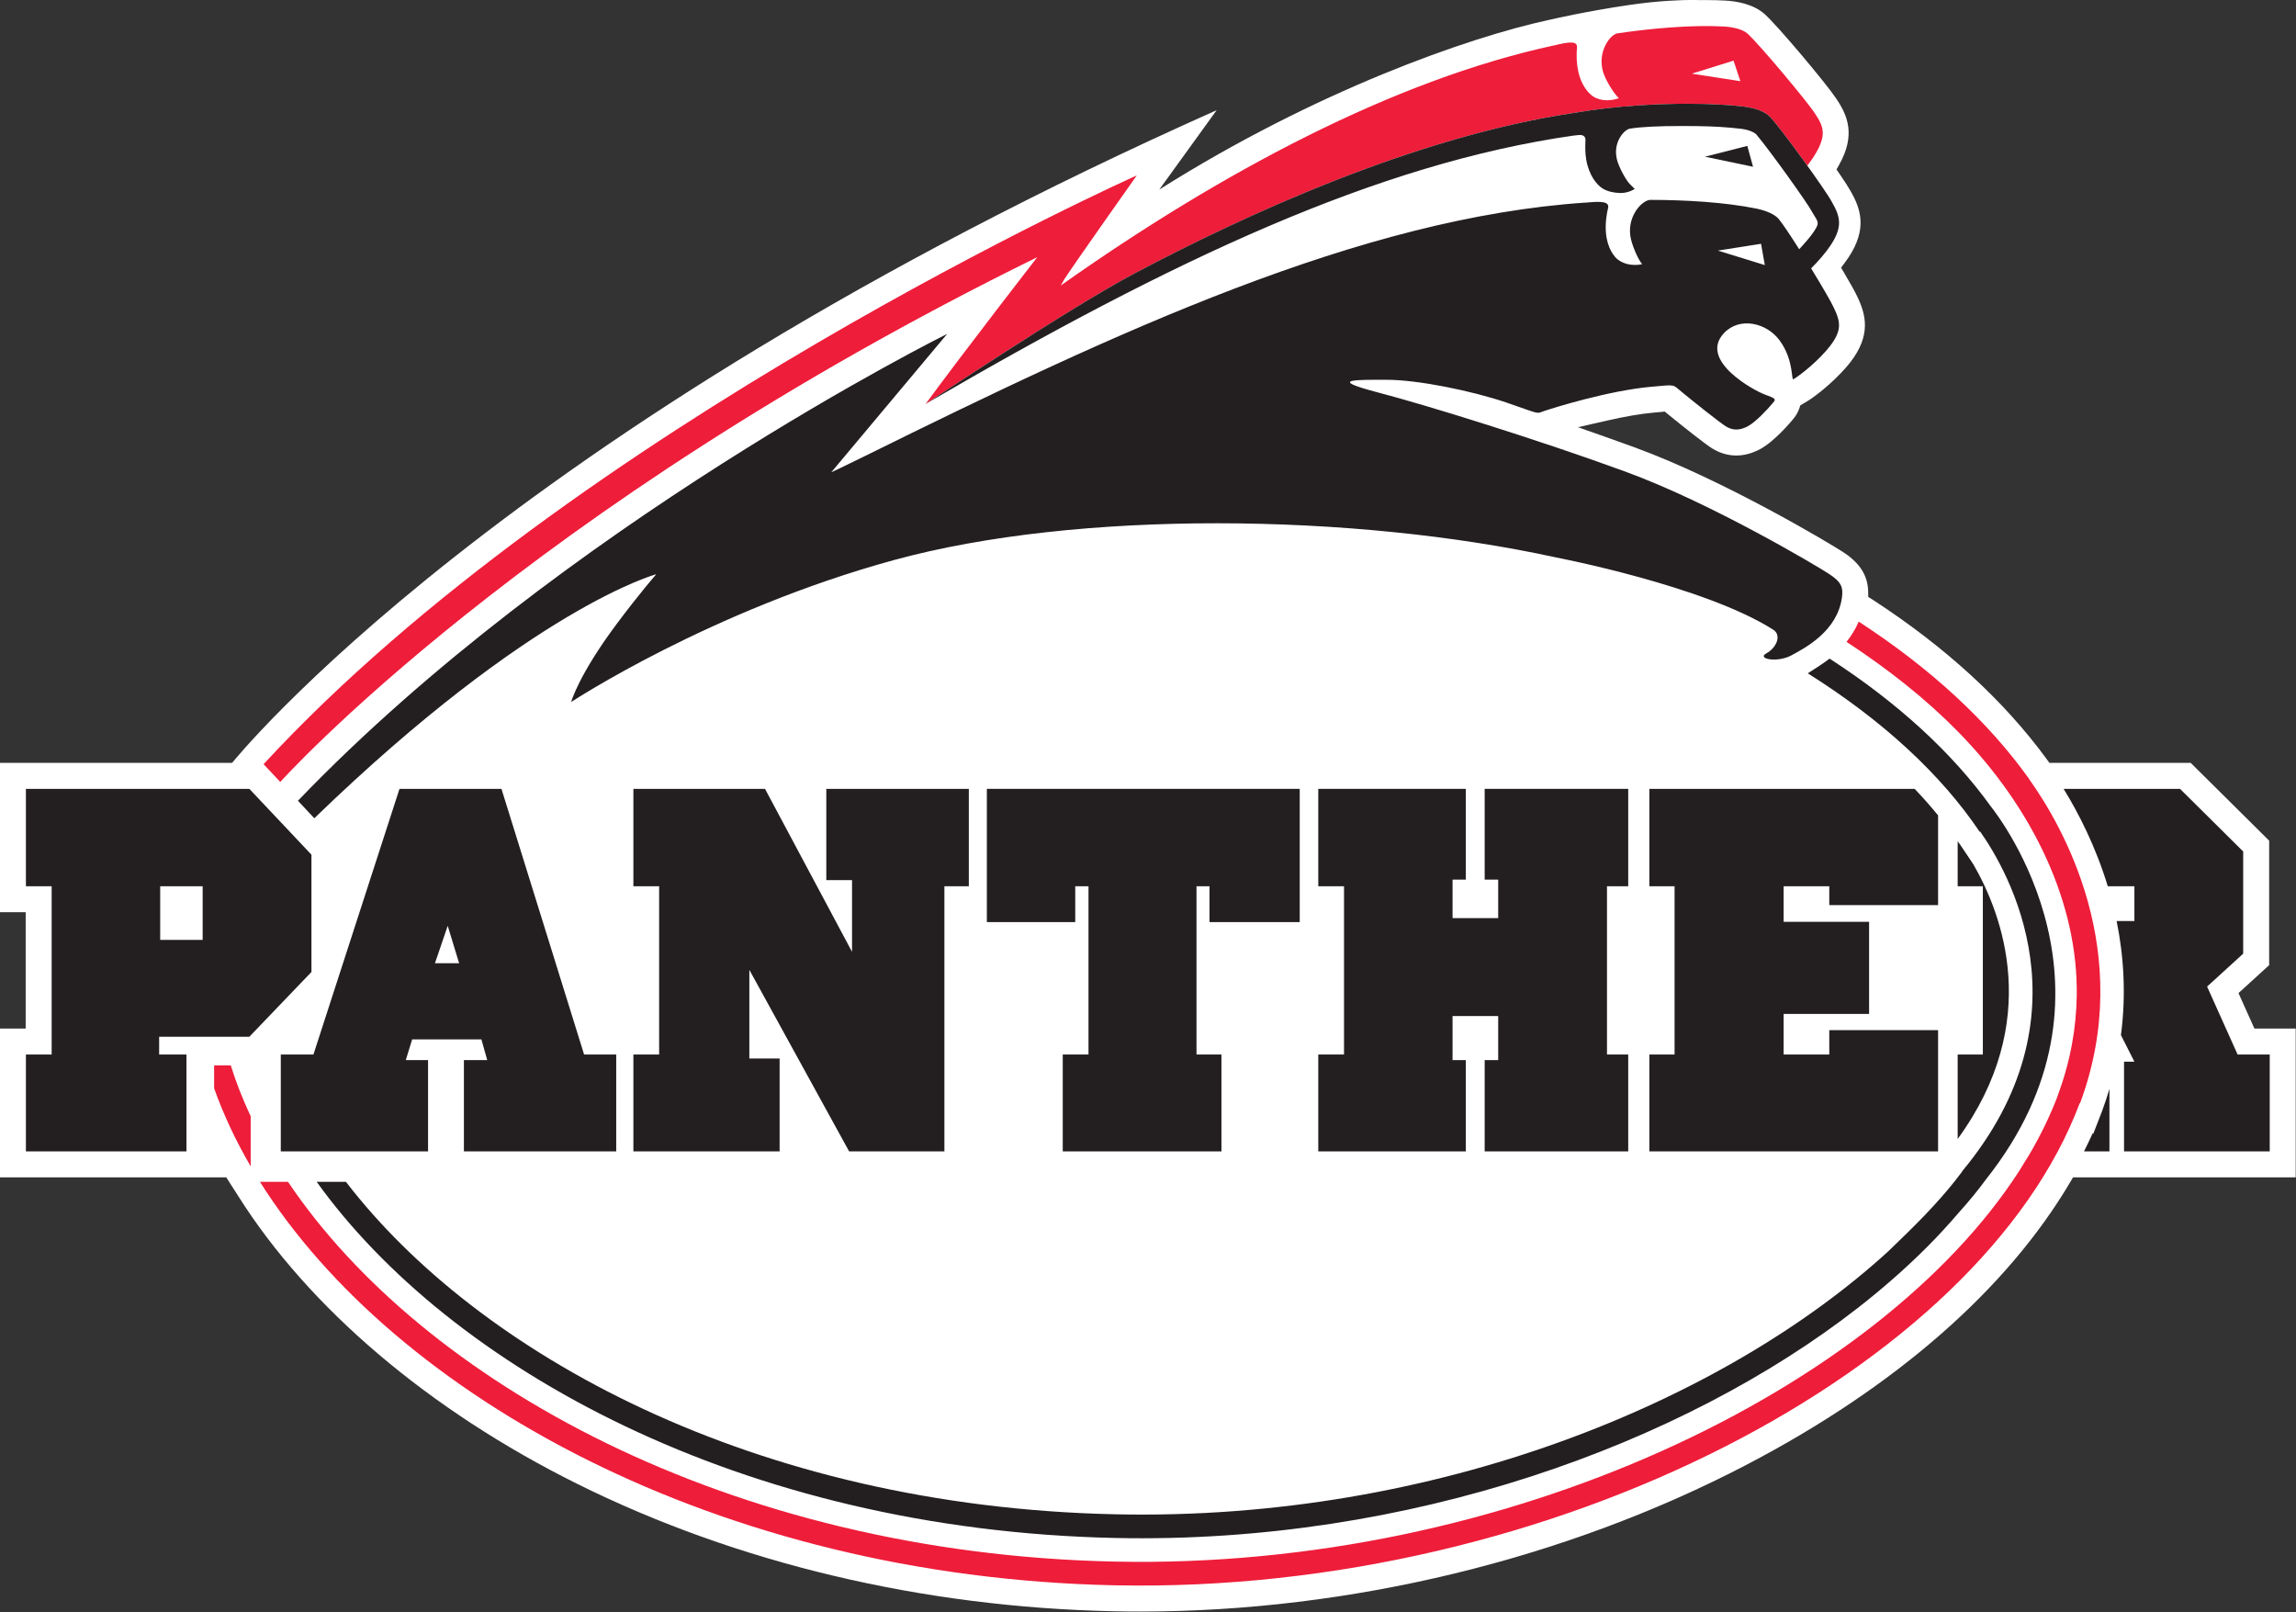
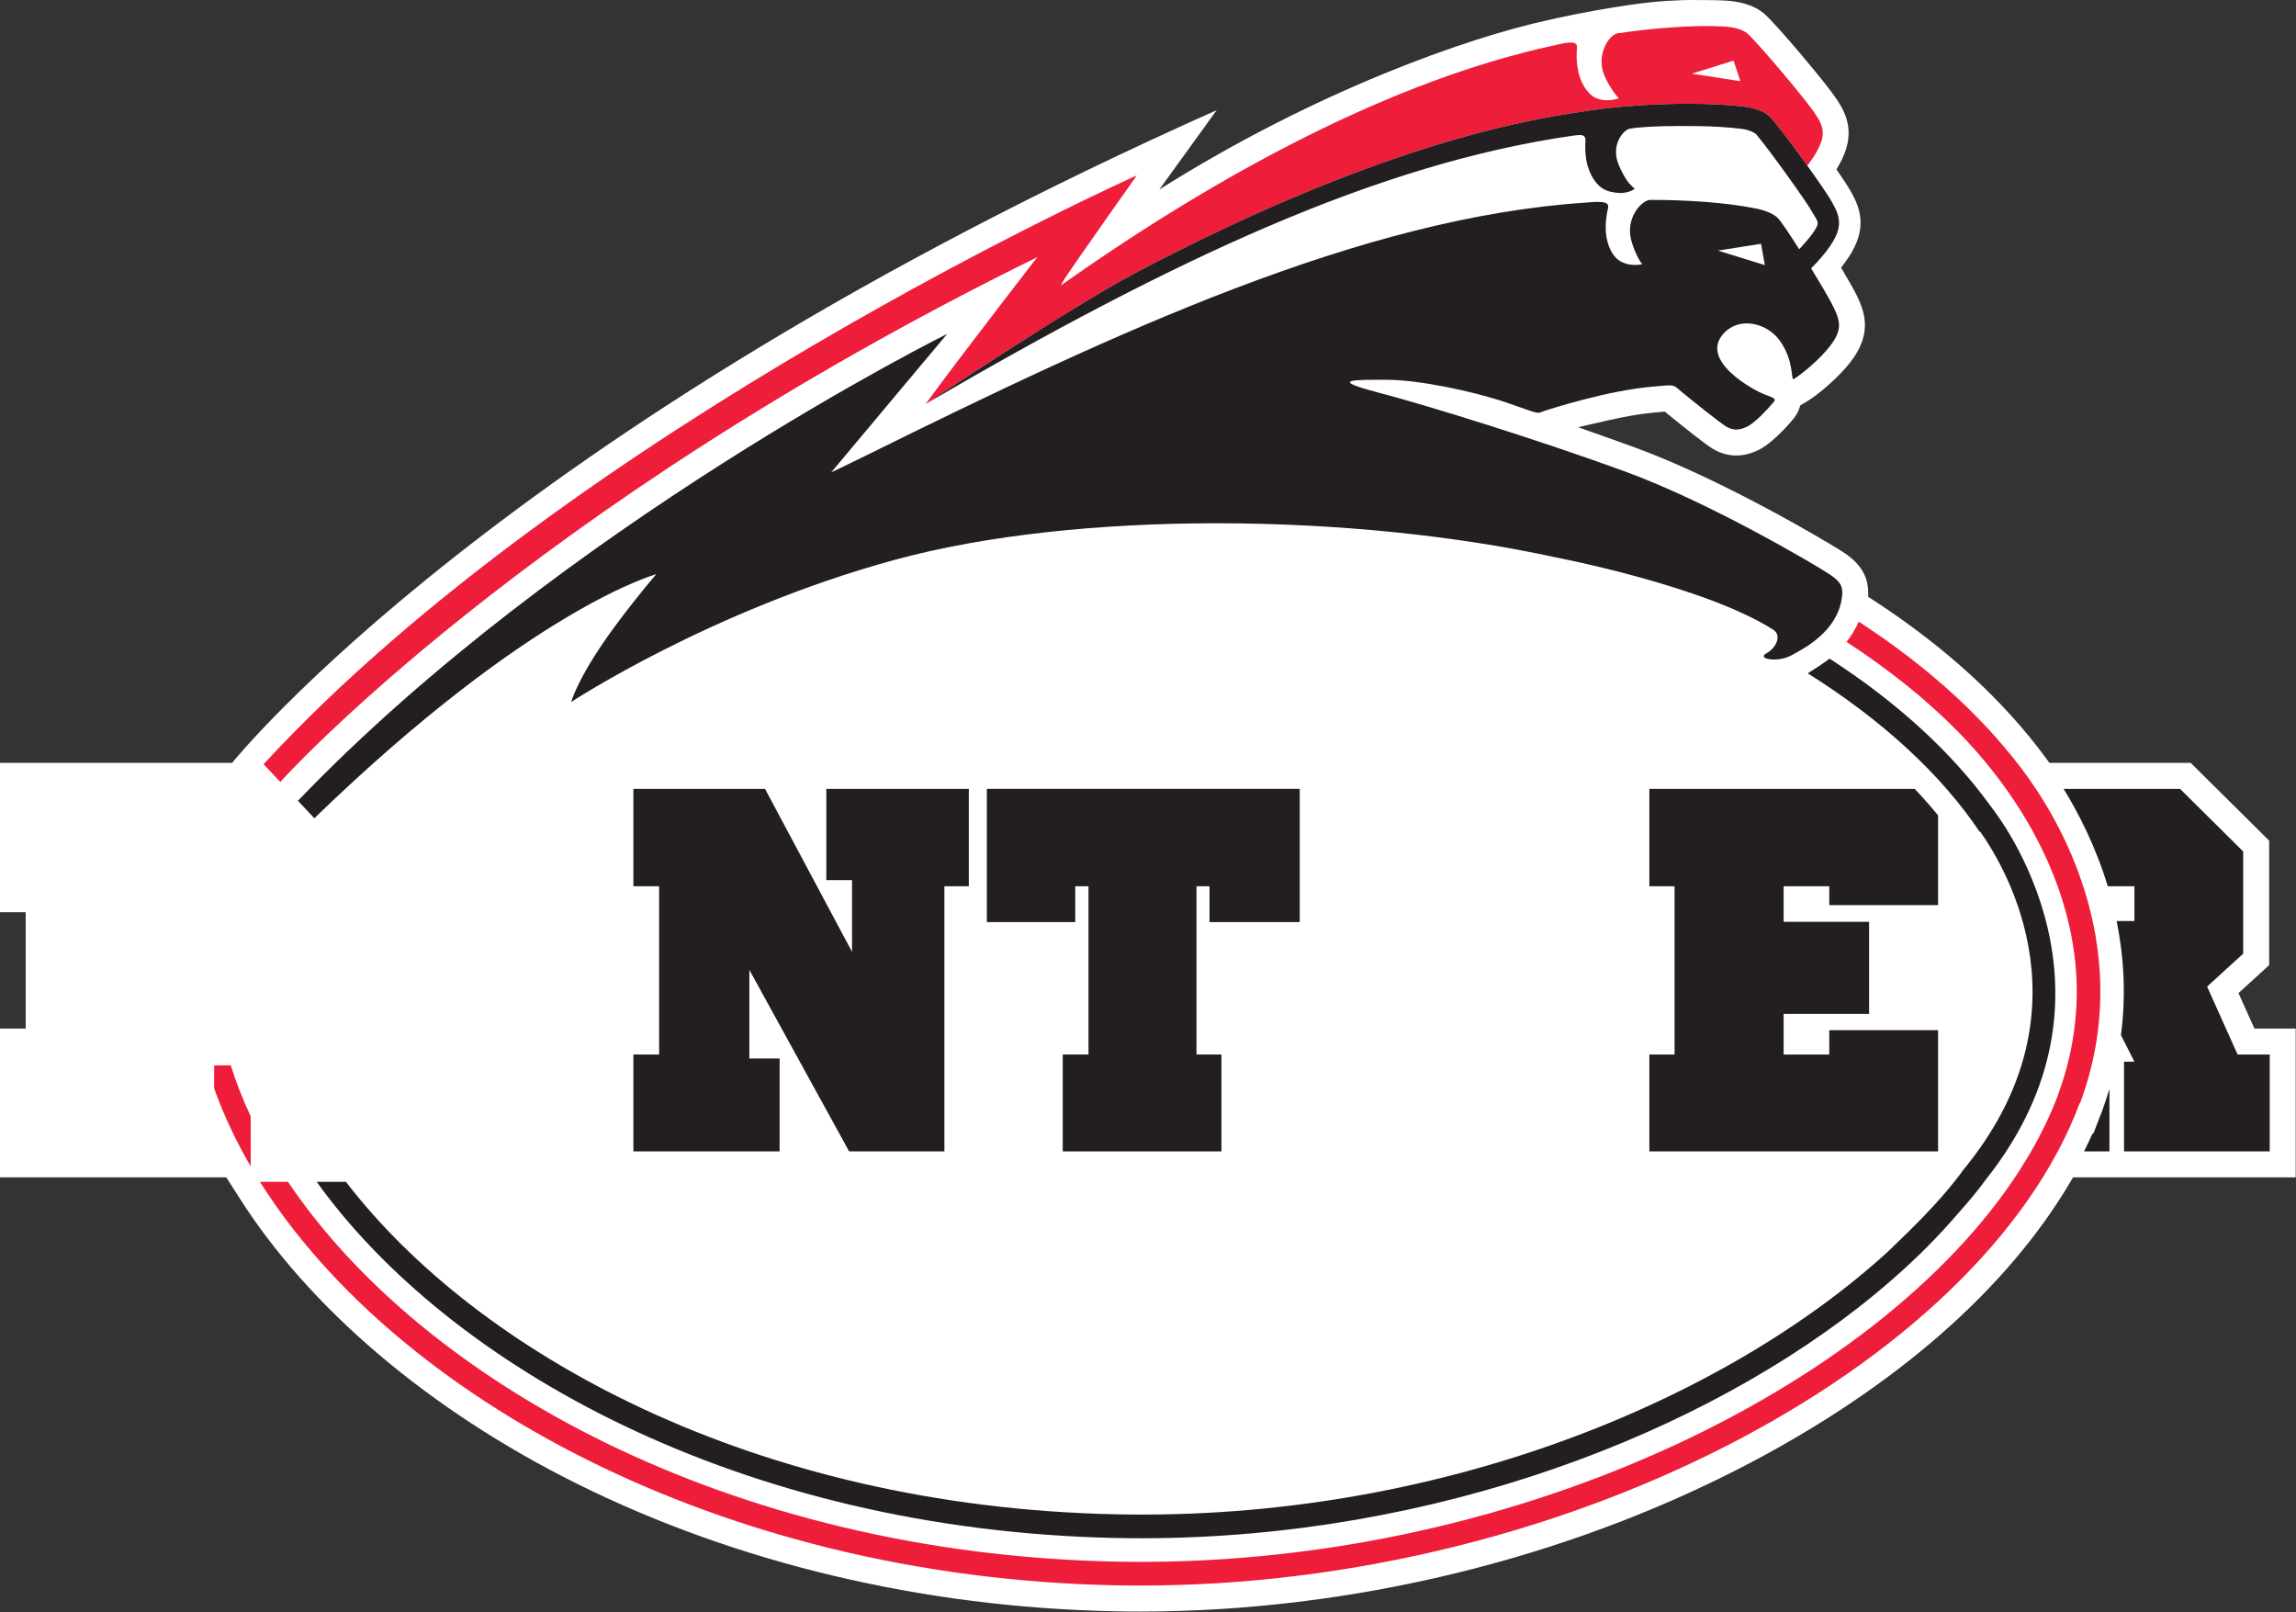
<svg xmlns="http://www.w3.org/2000/svg" xmlns:ns1="http://www.serif.com/" width="100%" height="100%" viewBox="0 0 2500 1755" version="1.1" xml:space="preserve" style="fill-rule:evenodd;clip-rule:evenodd;stroke-linejoin:round;stroke-miterlimit:2;">
  <rect x="0" y="0" width="2500" height="1755" fill="#333333" stroke="none" />
  <g transform="matrix(4.189,0,0,4.189,-513.536,-369.568)">
    <g id="Layer-1" ns1:id="Layer 1">
      <g>
        <g transform="matrix(1,0,0,1,418.98,88.214)">
          <path d="M0,418.846C-2.297,418.846 -4.609,418.823 -6.91,418.774C-56.625,417.721 -104.828,406.278 -146.316,385.678C-184.807,366.565 -216.133,339.961 -234.523,310.77L-237.574,306.006L-296.402,306.006L-296.402,267.325L-289.711,267.325L-289.711,237.094L-296.402,237.094L-296.402,198.282L-236.055,198.282C-236.055,198.282 -166.908,111.819 19.86,28.645L4.946,49.274C45.551,23.639 85.301,9.709 106.145,5.205L106.583,5.112C106.715,5.082 115.627,2.979 127.223,1.284C134.858,0.166 140.774,0 143.622,0C144.879,0 145.581,0.032 145.61,0.035L147.114,0.03C148.833,0.03 150.489,0.071 152.028,0.155C155.094,0.323 159.36,1.065 162.29,3.666C165.708,6.705 178.364,21.793 180.877,25.596C183.866,29.985 186.02,35.086 181.663,42.83L180.977,44.047L181.766,45.201C183.163,47.246 184.122,48.737 184.616,49.633C187.274,54.225 189.036,59.463 184.125,66.873C183.79,67.385 183.432,67.883 183.067,68.373L182.165,69.575L182.928,70.867C184.625,73.735 185.799,75.85 186.325,76.985C188.641,81.762 190.018,87.114 184.575,94.151C181.616,97.973 176.34,102.512 173.27,104.356L171.573,105.358L171.305,106.157C170.954,107.217 170.333,108.246 169.469,109.215C169.348,109.36 164.868,114.809 160.95,116.83C158.938,117.867 156.911,118.395 154.918,118.395C152.752,118.395 150.645,117.774 148.661,116.553C146.786,115.383 141.432,111.147 137.055,107.571L136.325,106.975L135.391,107.076L133.545,107.241C130.182,107.534 126.079,108.231 121.358,109.309L113.778,111.041L121.112,113.625C123.625,114.51 126.081,115.391 128.448,116.256C151.766,124.784 179.368,141.319 182.729,143.52C187.112,146.373 189.168,149.674 189.209,153.92L189.221,155.141L190.446,155.918C209.29,168.164 224.504,182.11 235.651,197.36L236.321,198.282L273.047,198.282L293.434,218.496L293.434,250.848L285.467,258.112L289.602,267.325L300.333,267.325L300.333,306.006L242.45,306.006L241.797,307.114C225.325,335.088 196.247,360.512 157.708,380.637C110.516,405.276 54.508,418.846 0,418.846" style="fill:white;fill-rule:nonzero;" />
        </g>
        <g transform="matrix(1,0,0,1,573.195,282.131)">
          <path d="M0,-178.147L1.773,-172.809L-10.84,-174.764L0,-178.147ZM-180.977,-127.071C-180.977,-127.071 -200.225,-102.272 -210.036,-88.885C-210.036,-88.885 -209.879,-88.991 -209.575,-89.192C-206.901,-90.977 -172.098,-114.157 -155.93,-122.731C-126.457,-138.364 -82.746,-158.301 -41.891,-164.502L-41.271,-164.596C-29.918,-166.534 -19.117,-166.944 -11.998,-166.944C-6.35,-166.944 -0.971,-166.67 2.762,-166.194C5.762,-165.815 8.182,-164.87 9.406,-163.61C11.006,-161.967 15.373,-156.161 19.18,-150.852C20.066,-152.026 20.91,-153.229 21.555,-154.377C24.113,-158.922 23.453,-161.061 21.055,-164.555C19.359,-167.268 6.623,-182.512 3.586,-185.209C2.539,-186.137 0.312,-186.866 -2.551,-187.02C-10.824,-187.469 -21.209,-186.563 -30.227,-185.237C-32.506,-184.706 -35.799,-179.549 -33.566,-174.254C-32.646,-172.071 -30.912,-169.385 -29.809,-168.405C-29.809,-168.405 -33.039,-167.02 -36.133,-168.62C-37.16,-169.153 -39.359,-171.065 -40.309,-175.12C-40.906,-177.661 -40.826,-180.17 -40.695,-181.534C-40.52,-183.358 -42.832,-183.043 -46.684,-182.09L-46.645,-182.112C-88.375,-173.098 -133.527,-148.952 -174.877,-119.706C-174.42,-120.549 -174.071,-121.165 -173.93,-121.379C-170.68,-126.305 -155.11,-148.323 -155.11,-148.323C-155.11,-148.323 -301.137,-83.079 -382.088,4.701L-377.75,9.322C-377.75,9.322 -314.262,-61.604 -180.977,-127.071" style="fill:rgb(238,29,58);fill-rule:nonzero;" />
        </g>
        <g transform="matrix(1,0,0,1,650.062,461.671)">
          <path d="M0,-170.912L0.016,-170.93C-10.748,-186.025 -25.812,-199.855 -44.334,-211.887C-45.184,-209.9 -46.301,-208.142 -47.508,-206.631C-36.535,-199.455 -26.805,-191.715 -18.635,-183.402C1.078,-163.332 12.725,-138.578 12.34,-114.627C12.215,-106.523 10.791,-97.861 7.441,-88.857L7.469,-88.844C5.512,-83.689 3.051,-78.566 0.09,-73.512L-2.715,-68.969C-39.225,-12.564 -135.447,34.576 -237.727,32.406C-338.114,30.287 -417.825,-14.533 -452.604,-66.287L-459.895,-66.287C-424.866,-10.683 -340.946,36.387 -237.848,38.567C-123.6,40.975 -12.611,-18.062 13.111,-86.748L13.199,-86.713C27.771,-125.93 8.473,-159.039 0,-170.912" style="fill:rgb(238,29,58);fill-rule:nonzero;" />
        </g>
        <g transform="matrix(1,0,0,1,178.251,391.366)">
          <path d="M0,-26.252L0,-20.285C2.432,-13.455 5.611,-6.674 9.504,0L9.504,-13.008C7.441,-17.41 5.709,-21.832 4.324,-26.252L0,-26.252Z" style="fill:rgb(238,29,58);fill-rule:nonzero;" />
        </g>
        <g transform="matrix(1,0,0,1,0,85.441)">
-           <path d="M175.269,233.117L164.23,233.117L164.23,247.053L175.269,247.053L175.269,233.117ZM203.546,255.398L187.406,272.23L163.957,272.23L163.957,276.847L171.058,276.847L171.058,302.029L129.328,302.029L129.328,276.847L136.019,276.847L136.019,233.117L129.328,233.117L129.328,207.804L187.406,207.804L203.546,224.914L203.546,255.398Z" style="fill:rgb(35,31,32);fill-rule:nonzero;" />
-         </g>
+           </g>
        <g transform="matrix(1,0,0,1,241.931,342.154)">
-           <path d="M0,-3.592L-2.967,-13.317L-6.281,-3.592L0,-3.592ZM40.834,45.316L1.242,45.316L1.242,21.59L7.311,21.59L5.791,16.207L-12.209,16.207L-13.865,21.59L-8.074,21.59L-8.074,45.316L-46.354,45.316L-46.354,20.135L-37.869,20.135L-15.498,-48.908L11.006,-48.908L32.486,20.135L40.834,20.135L40.834,45.316Z" style="fill:rgb(35,31,32);fill-rule:nonzero;" />
-         </g>
+           </g>
        <g transform="matrix(1,0,0,1,374.417,362.158)">
          <path d="M0,-43.6L-6.346,-43.6L-6.346,25.312L-31.109,25.312L-57.047,-21.873L-57.047,1.168L-49.18,1.168L-49.18,25.312L-87.188,25.312L-87.188,0.13L-80.496,0.13L-80.496,-43.6L-87.188,-43.6L-87.188,-68.912L-52.975,-68.912L-30.355,-26.557L-30.355,-45.186L-37.043,-45.186L-37.043,-68.912L0,-68.912L0,-43.6Z" style="fill:rgb(35,31,32);fill-rule:nonzero;" />
        </g>
        <g transform="matrix(1,0,0,1,460.43,352.841)">
          <path d="M0,-24.967L-23.451,-24.967L-23.451,-34.283L-26.832,-34.283L-26.832,9.447L-20.348,9.447L-20.348,34.629L-61.596,34.629L-61.596,9.447L-54.905,9.447L-54.905,-34.283L-58.352,-34.283L-58.352,-24.967L-81.325,-24.967L-81.325,-59.596L0,-59.596L0,-24.967Z" style="fill:rgb(35,31,32);fill-rule:nonzero;" />
        </g>
        <g transform="matrix(1,0,0,1,545.816,293.245)">
-           <path d="M0,94.225L-37.313,94.225L-37.313,70.498L-33.797,70.498L-33.797,59.047L-45.662,59.047L-45.662,70.498L-42.215,70.498L-42.215,94.225L-80.563,94.225L-80.563,69.043L-73.871,69.043L-73.871,25.313L-80.563,25.313L-80.563,0L-42.215,0L-42.215,23.59L-45.662,23.59L-45.662,33.594L-33.797,33.594L-33.797,23.59L-37.313,23.59L-37.313,0L0,0L0,25.313L-5.52,25.313L-5.52,69.043L0,69.043L0,94.225Z" style="fill:rgb(35,31,32);fill-rule:nonzero;" />
-         </g>
+           </g>
        <g transform="matrix(1,0,0,1,640.059,451.15)">
          <path d="M0,-153.35C-9.99,-167.243 -24.168,-180.28 -41.902,-191.754C-43.107,-190.788 -46.926,-188.301 -47.574,-187.932C-27.984,-175.623 -12.838,-161.551 -2.883,-146.733L-2.783,-146.838C4.473,-136.555 26.27,-99.043 -7.469,-58.483L-7.418,-58.438L-7.445,-58.438C-9.779,-55.299 -12.258,-52.346 -15.229,-49.147L-15.246,-49.147C-15.82,-48.506 -16.436,-47.873 -17.023,-47.237C-19.738,-44.411 -22.869,-41.33 -26.631,-37.731C-69.336,1.314 -144.086,32.406 -227.418,30.638C-321.809,28.644 -393.415,-11.35 -427.54,-55.766L-435.145,-55.766C-400.672,-7.743 -325.036,34.716 -227.538,36.791C-151.168,38.404 -80.092,12.49 -34.494,-23.057L-34.488,-23.057L-34.449,-23.088C-27.92,-28.186 -21.92,-33.473 -16.494,-38.905C-13.576,-41.83 -10.869,-44.801 -8.293,-47.803C-5.719,-50.664 -3.313,-53.577 -1.236,-56.424C37.32,-104.998 2.338,-150.432 0,-153.35" style="fill:rgb(35,31,32);fill-rule:nonzero;" />
        </g>
        <g transform="matrix(1,0,0,1,580.34,264.486)">
          <path d="M0,-112.901L0.984,-107.366L-11.215,-111.135L0,-112.901ZM17.689,-27.094C14.367,-29.27 -12.965,-45.534 -35.23,-53.676C-57.484,-61.819 -86.563,-70.874 -99.715,-74.305C-112.846,-77.741 -105.311,-77.557 -97.26,-77.557C-89.199,-77.557 -74.996,-74.661 -66.07,-71.602C-57.123,-68.522 -58.527,-68.698 -56.426,-69.422C-54.334,-70.147 -39.578,-74.788 -28.389,-75.755C-22.078,-76.303 -23.127,-76.471 -20.496,-74.305C-17.877,-72.133 -10.863,-66.526 -9.123,-65.44C-7.359,-64.356 -5.607,-64.356 -3.5,-65.44C-1.4,-66.526 1.922,-70.147 2.805,-71.233C3.242,-71.768 3.754,-72.174 3.48,-72.551C3.205,-72.942 2.117,-73.311 0.885,-73.768C-1.574,-74.661 -16.367,-82.505 -9.641,-89.682C-5.572,-94.028 1.508,-92.389 4.875,-87.729C8.613,-82.553 7.77,-77.307 8.438,-77.706C10.539,-78.967 15.211,-82.807 17.877,-86.253C21.064,-90.376 20.725,-92.59 18.861,-96.397C18.273,-97.733 15.789,-101.991 13.016,-106.516C14.828,-108.321 16.736,-110.475 18.078,-112.505C21.223,-117.253 20.703,-119.85 18.352,-123.88C16.793,-126.831 5.117,-143.032 2.262,-145.965C1.037,-147.225 -1.383,-148.171 -4.383,-148.549C-8.115,-149.026 -13.494,-149.299 -19.143,-149.299C-26.262,-149.299 -37.063,-148.889 -48.416,-146.952L-49.035,-146.858C-89.891,-140.657 -133.602,-120.719 -163.075,-105.087C-179.895,-96.167 -216.899,-71.426 -216.899,-71.426C-153.043,-108.667 -99.715,-133.803 -48.453,-141.067L-48.348,-141.049L-48.281,-141.067L-48.277,-141.067L-48.215,-141.075L-47.664,-141.141C-47.043,-141.219 -45.563,-141.356 -45.639,-139.76C-45.703,-138.401 -45.754,-136.62 -45.438,-134.764C-44.738,-130.692 -42.68,-128.169 -41.125,-127.245C-39.859,-126.491 -38.406,-126.19 -36.82,-126.104C-34.547,-125.981 -32.836,-127.163 -32.836,-127.163L-34.096,-128.417C-34.938,-129.251 -36.451,-131.84 -37.225,-134.055C-38.289,-137.077 -37.336,-139.409 -36.676,-140.53C-35.842,-141.948 -34.762,-142.713 -34.105,-142.821C-31.307,-143.284 -26.789,-143.516 -20.687,-143.516C-19.109,-143.516 -17.687,-143.501 -16.562,-143.487C-12.367,-143.436 -8.492,-143.196 -5.055,-142.772C-2.715,-142.481 -1.445,-141.571 -1.254,-141.362C2.443,-136.944 11.98,-123.606 13.172,-121.358L13.238,-121.229C13.471,-120.835 13.672,-120.506 13.857,-120.206C15,-118.356 15.117,-118.163 13.648,-115.95C12.885,-114.797 11.25,-112.913 9.918,-111.487C7.637,-115.081 5.559,-118.202 4.578,-119.37C3.68,-120.444 1.582,-121.485 -1.225,-122.055C-9.346,-123.704 -19.752,-124.315 -28.867,-124.315C-31.201,-124.122 -35.209,-119.501 -33.77,-113.934C-33.182,-111.641 -31.852,-108.731 -30.902,-107.602C-30.902,-107.602 -34.305,-106.702 -37.125,-108.731C-38.068,-109.409 -39.967,-111.624 -40.316,-115.772C-40.535,-118.374 -40.09,-120.842 -39.766,-122.174C-39.324,-123.954 -41.664,-123.975 -45.605,-123.594L-45.57,-123.612C-103.961,-119.71 -167.186,-90.235 -233.069,-57.667C-238.543,-54.96 -241.684,-53.506 -241.684,-53.506L-211.543,-89.487C-211.543,-89.487 -311.407,-39.934 -380.305,31.853L-376.047,36.398C-319.407,-18.432 -287.161,-27.022 -287.161,-27.022C-287.161,-27.022 -291.497,-22.073 -297.426,-14.137C-307.411,-0.772 -309.29,6.189 -309.29,6.189C-309.29,6.189 -273.024,-17.682 -225.356,-30.715C-177.698,-43.733 -106.131,-42.95 -53.203,-31.366C-53.203,-31.366 -14.783,-24.022 3.156,-12.614C5.422,-11.172 4.025,-7.917 1.395,-6.467C-1.223,-5.034 4.207,-3.944 7.893,-5.934C11.566,-7.917 19.828,-12.258 21.023,-20.942C21.375,-23.469 21.023,-24.924 17.689,-27.094" style="fill:rgb(35,31,32);fill-rule:nonzero;" />
        </g>
        <g transform="matrix(1,0,0,1,565.768,128.76)">
-           <path d="M0,0.188L12.494,2.807L11.004,-2.619L0,0.188Z" style="fill:rgb(35,31,32);fill-rule:nonzero;" />
-         </g>
+           </g>
        <g transform="matrix(1,0,0,1,632.133,383.291)">
-           <path d="M0,-75.489C-0.213,-75.807 -0.465,-76.118 -0.684,-76.438L-0.684,-64.733L5.863,-64.733L5.863,-21.003L-0.684,-21.003L-0.684,0.949C21.525,-29.542 10.906,-57.438 3.387,-70.444L0,-75.489Z" style="fill:rgb(35,31,32);fill-rule:nonzero;" />
-         </g>
+           </g>
        <g transform="matrix(1,0,0,1,668.957,381.615)">
          <path d="M0,-4.544L-2.256,1.263L-2.441,1.186C-3.129,2.749 -3.898,4.302 -4.67,5.854L1.941,5.854L1.941,-10.398C1.365,-8.46 0.732,-6.513 0,-4.544" style="fill:rgb(35,31,32);fill-rule:nonzero;" />
        </g>
        <g transform="matrix(1,0,0,1,704.213,318.427)">
          <path d="M0,43.861L-7.928,26.205L1.451,17.652L1.451,-8.905L-14.963,-25.182L-45.223,-25.182C-41.346,-18.879 -36.904,-10.241 -33.744,0.131L-26.826,0.131L-26.826,9.172L-31.447,9.172C-29.611,18.166 -28.928,28.15 -30.322,38.822L-26.826,45.728L-29.518,45.728L-29.518,69.043L8.35,69.043L8.35,43.861L0,43.861Z" style="fill:rgb(35,31,32);fill-rule:nonzero;" />
        </g>
        <g transform="matrix(1,0,0,1,551.309,387.47)">
          <path d="M0,-94.225L0,-68.913L6.555,-68.913L6.555,-25.182L0,-25.182L0,0L75.051,0L75.051,-31.522L46.768,-31.522L46.768,-25.182L34.902,-25.182L34.902,-35.733L57.117,-35.733L57.117,-59.67L34.902,-59.67L34.902,-68.913L46.768,-68.913L46.768,-64.016L75.051,-64.016L75.051,-87.332C73.148,-89.655 71.131,-91.952 68.961,-94.225L0,-94.225Z" style="fill:rgb(35,31,32);fill-rule:nonzero;" />
        </g>
      </g>
    </g>
  </g>
</svg>